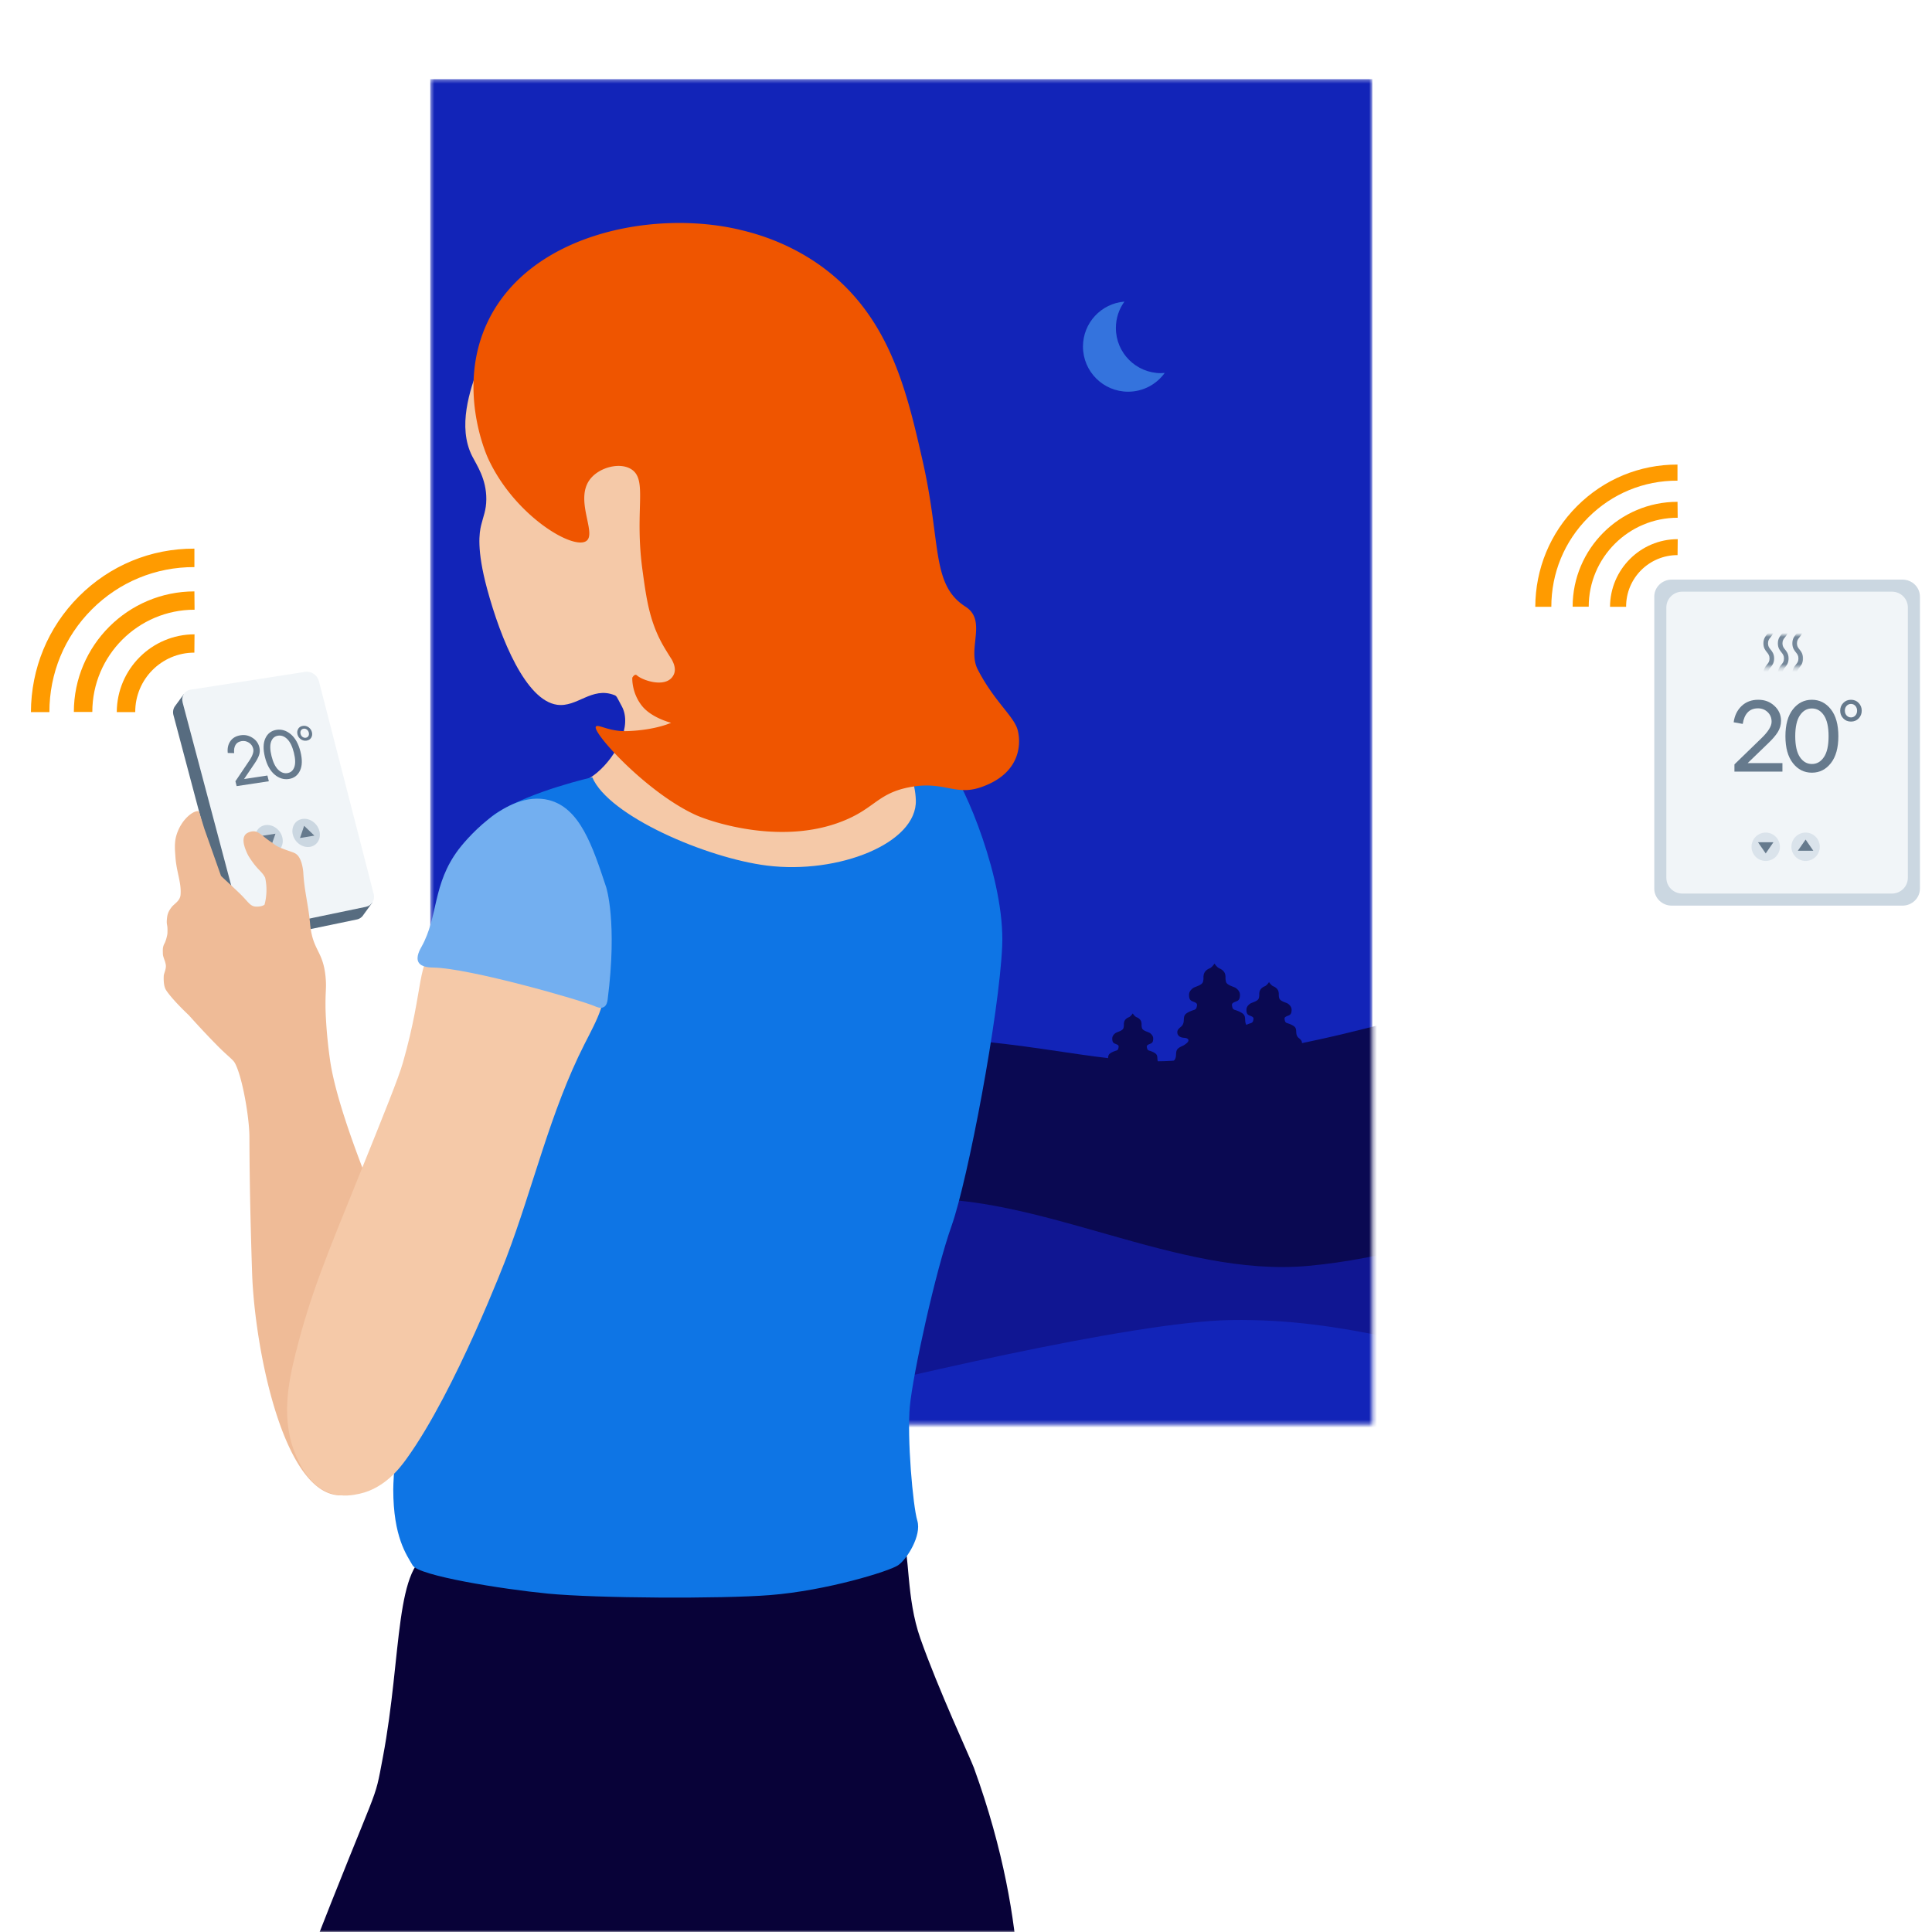
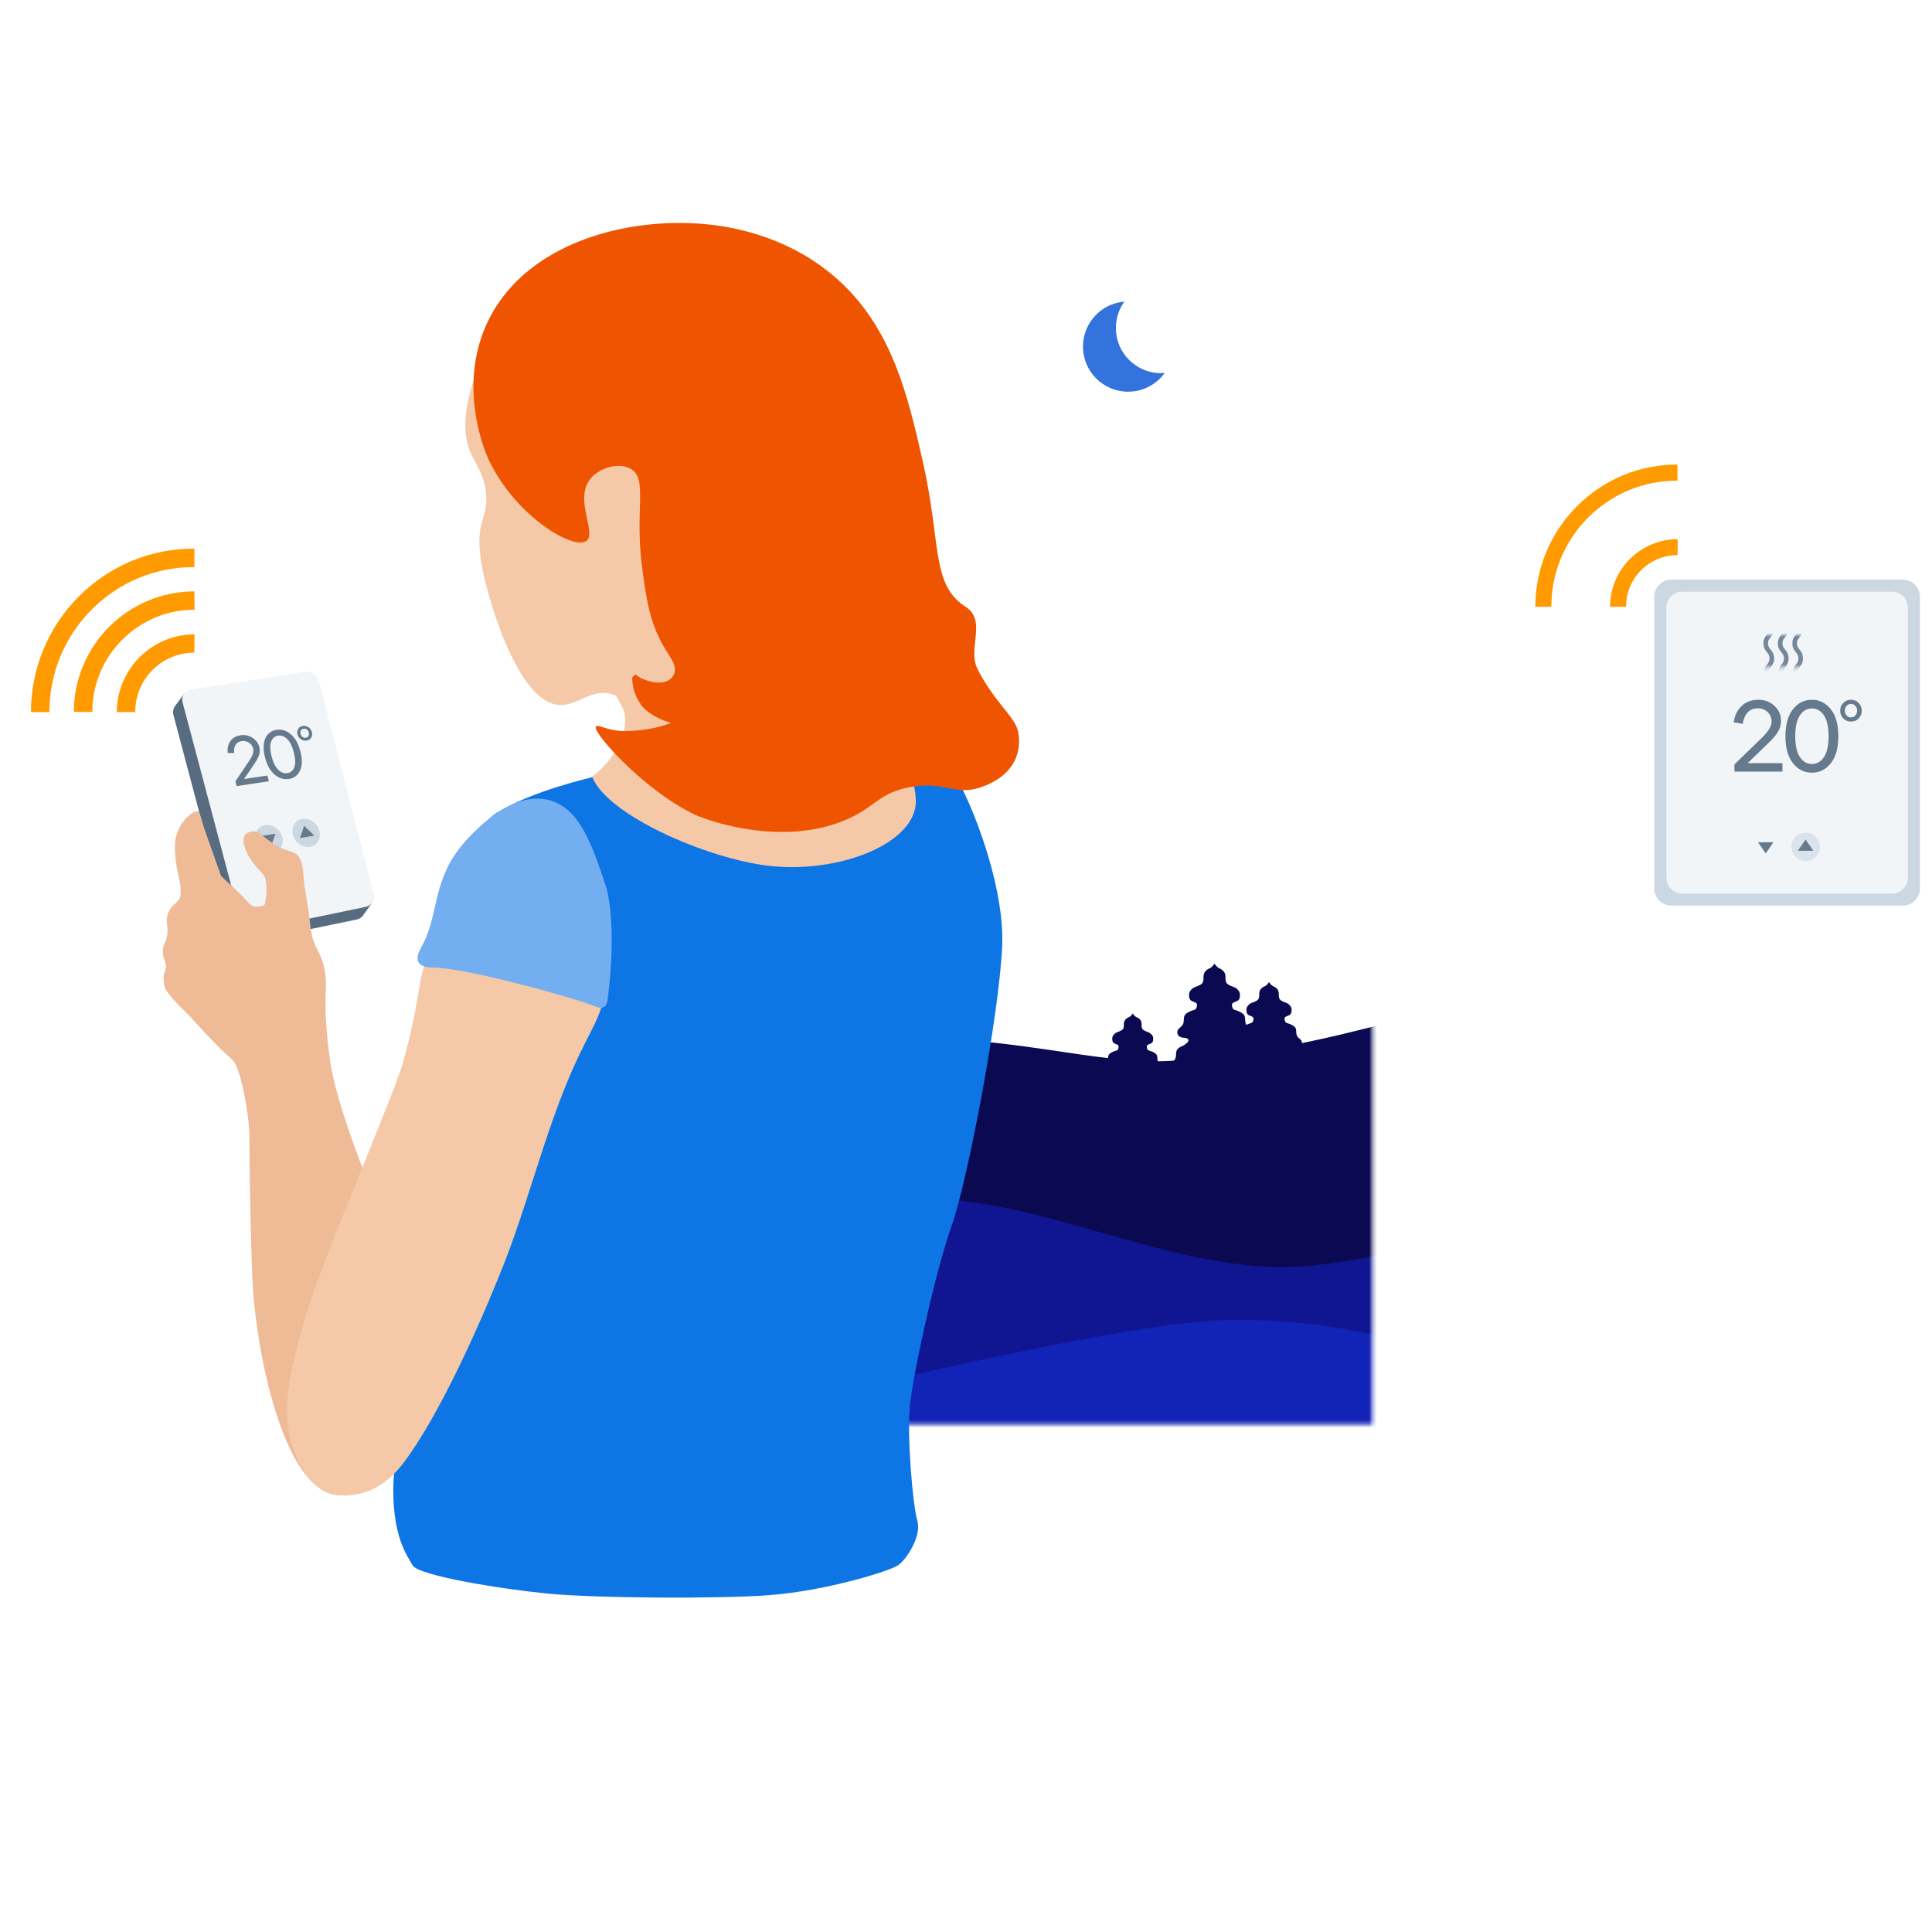
<svg xmlns="http://www.w3.org/2000/svg" width="496" height="496" fill="none">
  <g clip-path="url(#a)">
    <mask id="b" style="mask-type:luminance" maskUnits="userSpaceOnUse" x="110" y="20" width="243" height="346">
      <path d="M352.32 20.32H110.46v345.35h241.86V20.32Z" fill="#fff" />
    </mask>
    <g mask="url(#b)">
-       <path d="M352.32 20.32H110.46v345.35h241.86V20.32Z" fill="#1224B8" />
      <path d="M355.16 262.87c-11.83 3.03-31.19 8.02-54.38 9.47-20.01 1.25-41.65-7.34-78.53-5.87-20.2.8-35.78 8.25-49.26 8.23-13.48-.02-23.74-4.18-37.76-3.88-14.03.31-35.33 4.84-35.33 4.84l.21 94.64 255.06-1.2V262.86l-.01.01Z" fill="#0A0952" />
      <path d="M442.6 301.75c-35.29-.88-66.82 19.61-106.77 23.24-33.91 3.08-69-18.88-102.57-17.16-1.74.09-3.74.26-5.95.5V419.3h231.01V303.04c-4.71-.69-9.91-1.15-15.72-1.3v.01Z" fill="#101692" />
      <path d="M356.06 343.25c-12.1-2.51-25.04-4.59-39.98-4.36-25.65.4-89.62 15.77-115.9 22.34v48.91h155.87v-66.89h.01Z" fill="#1224B8" />
    </g>
    <path d="M298.07 95.8c-6.4 0-11.59-5.19-11.59-11.59 0-2.53.81-4.87 2.19-6.78-5.96.48-10.64 5.46-10.64 11.54 0 6.4 5.19 11.59 11.59 11.59 3.87 0 7.29-1.9 9.39-4.81-.31.03-.63.04-.95.04l.01.01Z" fill="#3473DD" />
    <path d="M311.75 274.88s.26.34 2.36.38c2.1.03 2.05-.76 3.37-.66.66.05 1.04.15 1.25.24.07.05.15.1.24.14l.03.03c.58.27 1.48.42 2.76.32.88-.07 1.57-.57 1.57-1.44 0-.67-.5-1.02-1.02-1.46-1.1-1.04-.26-2.27-1.08-3.15-.21-.23-.64-.49-1.17-.73-.06-.03-.13-.05-.19-.08-.21-.1-.58-.32-1.03-.74-.74-.68-.23-1.22.61-1.27.15-.01.29-.02.41-.05.85-.09 1.48-.57 1.48-1.41 0-.67-.5-1.02-1.02-1.46-1.1-1.04-.26-2.27-1.08-3.15-.29-.31-.99-.69-1.8-.98-.06-.02-.13-.05-.2-.07-.07-.02-.14-.05-.21-.06-.27-.09-.54-.24-.65-.69-.16-.64-.17-.9.26-1.17.89-.51 1.69-.3 1.69-2.02 0-.55-.26-1.05-.68-1.43a2.8 2.8 0 0 0-.43-.35c-.51-.33-2.24-.68-2.47-1.56-.23-.88-.07-1.27-.16-1.6-.05-.81-.67-1.5-1.54-1.85-.01 0-.02-.01-.03-.02-.59-.23-1.22-1.2-1.22-1.2h-.01s-.63.97-1.22 1.2c-.01 0-.02.01-.03.02-.88.34-1.48 1.04-1.54 1.85-.1.33.08.73-.16 1.6-.24.89-1.97 1.23-2.47 1.56-.18.12-.33.24-.43.35-.43.38-.68.89-.68 1.43 0 1.72.8 1.52 1.69 2.02.43.27.41.53.26 1.17-.11.44-.38.59-.65.69l-.21.06c-.07.02-.14.04-.2.07-.81.28-1.51.66-1.8.98-.82.87.02 2.11-1.08 3.14-.52.44-1.02.79-1.02 1.46 0 .85.64 1.32 1.48 1.41.13.02.26.03.41.05.84.05 1.35.59.61 1.27-.45.41-.82.63-1.03.74-.07.02-.13.05-.19.08-.53.23-.96.5-1.17.73-.82.87.02 2.11-1.08 3.14-.52.45-1.02.8-1.02 1.47 0 .87.69 1.37 1.57 1.44 1.28.1 2.18-.05 2.76-.33l.03-.02c.09-.05.16-.09.24-.14.21-.09.59-.2 1.25-.24 1.32-.1 1.27.69 3.37.66 2.1-.03 2.36-.38 2.36-.38h-.03l-.06.01Z" fill="#0A0952" />
    <path d="M325.75 276.42s.23.3 2.09.34c1.86.03 1.81-.67 2.98-.58.59.04.92.13 1.11.21.06.04.13.09.21.13.02.02.02.03.02.03.51.24 1.31.37 2.44.28.78-.06 1.39-.51 1.39-1.28 0-.59-.44-.9-.9-1.29-.97-.92-.23-2.01-.95-2.78-.19-.2-.56-.43-1.03-.64a1.22 1.22 0 0 0-.17-.07c-.19-.09-.51-.28-.91-.65-.65-.6-.21-1.08.54-1.12.14 0 .26-.02.37-.04.75-.08 1.31-.5 1.31-1.25 0-.59-.45-.9-.9-1.29-.97-.92-.23-2.01-.95-2.78-.26-.28-.87-.61-1.59-.86-.05-.02-.11-.04-.18-.06-.06-.02-.13-.04-.19-.06-.24-.08-.47-.21-.57-.61-.14-.56-.15-.8.23-1.03.79-.45 1.49-.27 1.49-1.79 0-.48-.23-.93-.6-1.27-.1-.1-.22-.21-.38-.31-.45-.29-1.98-.6-2.19-1.38-.21-.77-.06-1.12-.15-1.42-.05-.71-.59-1.33-1.36-1.63 0 0-.02 0-.03-.02-.53-.21-1.08-1.06-1.08-1.06h-.01s-.56.86-1.08 1.06c-.01 0-.02 0-.03.02-.77.3-1.31.92-1.36 1.63-.09.3.07.64-.15 1.42-.21.78-1.74 1.09-2.19 1.38-.16.11-.29.21-.38.31-.38.34-.6.78-.6 1.27 0 1.52.71 1.34 1.49 1.79.38.24.37.47.23 1.03-.1.39-.33.53-.57.61l-.19.06-.18.06c-.72.25-1.33.58-1.59.86-.72.77.02 1.86-.95 2.77-.46.39-.9.7-.9 1.29 0 .75.56 1.17 1.31 1.25.11.02.23.03.37.04.74.04 1.19.52.54 1.12-.4.37-.73.56-.91.65-.06.02-.11.05-.17.07-.47.21-.85.44-1.03.64-.72.77.02 1.86-.95 2.77-.46.4-.9.71-.9 1.3 0 .77.61 1.21 1.39 1.28 1.13.09 1.93-.04 2.44-.29l.03-.01c.08-.04.15-.08.21-.13.19-.08.53-.18 1.11-.21 1.17-.09 1.12.61 2.98.58 1.86-.03 2.09-.34 2.09-.34h-.1ZM290.8 282.2s.21.28 1.89.31c1.68.03 1.64-.61 2.7-.53.53.04.83.12 1.01.19.06.04.12.08.19.11l.02.02c.47.22 1.19.34 2.21.26.71-.06 1.26-.46 1.26-1.16 0-.53-.4-.81-.82-1.17-.88-.83-.21-1.82-.87-2.52-.17-.18-.51-.39-.94-.58l-.15-.06c-.17-.08-.46-.26-.83-.59-.59-.55-.19-.98.49-1.02.12 0 .23-.02.33-.04.68-.07 1.19-.46 1.19-1.13 0-.53-.4-.82-.82-1.17-.88-.83-.21-1.82-.87-2.52-.23-.25-.79-.56-1.44-.78-.05-.02-.1-.04-.16-.05-.06-.02-.11-.04-.17-.05-.22-.07-.43-.19-.52-.55-.13-.51-.14-.72.21-.94.71-.41 1.35-.24 1.35-1.62 0-.44-.21-.84-.55-1.15-.09-.09-.2-.19-.35-.28-.41-.27-1.79-.54-1.98-1.25-.19-.7-.05-1.02-.13-1.29-.04-.65-.53-1.2-1.23-1.48 0 0-.02 0-.03-.01-.48-.19-.98-.96-.98-.96h-.01s-.5.78-.98.96c-.01 0-.02 0-.03.01-.7.28-1.19.83-1.23 1.48-.08.27.06.58-.13 1.29-.19.71-1.58.99-1.98 1.25-.15.1-.26.19-.35.28-.34.31-.55.71-.55 1.15 0 1.38.64 1.21 1.35 1.62.35.21.33.43.21.94-.09.36-.3.48-.52.55l-.17.05c-.06.02-.11.03-.16.05-.65.23-1.21.53-1.44.78-.66.7.02 1.69-.87 2.51-.42.35-.82.63-.82 1.17 0 .68.51 1.06 1.19 1.13.1.02.21.03.33.04.68.04 1.08.47.49 1.02-.36.33-.66.51-.83.59l-.15.06c-.42.19-.77.4-.94.58-.66.7.02 1.69-.87 2.51-.42.36-.82.64-.82 1.18 0 .7.55 1.1 1.26 1.16 1.03.08 1.75-.04 2.21-.27l.02-.01c.07-.04.13-.07.19-.11.17-.07.48-.16 1.01-.19 1.06-.08 1.01.55 2.7.53 1.68-.03 1.89-.31 1.89-.31h-.02l.01.01Z" fill="#0A0952" />
    <path fill-rule="evenodd" clip-rule="evenodd" d="m91.58 236.06-28.72 5.97c-1.47.32-3.01-.67-3.4-2.2l-14.92-56.21c-.218-.817-.082-1.609.31-2.216v-.004l.035-.048c.03-.044.062-.087.095-.13l2.25-3.072 5.19 1.08-.004.173 23.604-3.673c1.53-.23 3.1.84 3.5 2.37l13.636 52.993 2.444.607-2.283 3.144a2.608 2.608 0 0 1-1.737 1.216Z" fill="#576C80" />
    <path d="m93.93 232.81-28.72 5.97c-1.47.32-3.01-.67-3.4-2.2l-14.92-56.21c-.42-1.57.47-3.05 1.98-3.3l29.5-4.59c1.53-.23 3.1.84 3.5 2.37l14.08 54.72c.38 1.49-.53 2.94-2.02 3.24Z" fill="#F1F5F8" />
    <path d="M488.415 148.8h-59.229c-2.478 0-4.486 1.953-4.486 4.363v74.974c0 2.41 2.008 4.363 4.486 4.363h59.229c2.477 0 4.485-1.953 4.485-4.363v-74.974c0-2.41-2.008-4.363-4.485-4.363Z" fill="#CBD7E1" />
    <path d="M485.722 151.9h-53.845c-2.252 0-4.077 1.809-4.077 4.04v69.42c0 2.231 1.825 4.04 4.077 4.04h53.845c2.252 0 4.078-1.809 4.078-4.04v-69.42c0-2.231-1.826-4.04-4.078-4.04Z" fill="#F1F5F8" />
    <mask id="c" style="mask-type:luminance" maskUnits="userSpaceOnUse" x="452" y="163" width="12" height="9">
      <path d="M463.48 163H452v8.3h11.48V163Z" fill="#fff" />
    </mask>
    <g mask="url(#c)" fill="#75889A">
      <path d="M453.9 172.93h-1.18c0-1.18.51-1.8.92-2.31.37-.45.65-.81.65-1.57s-.29-1.12-.65-1.57c-.41-.5-.92-1.13-.92-2.31 0-1.18.51-1.8.92-2.31.37-.45.65-.81.65-1.56h1.18c0 1.18-.51 1.8-.92 2.31-.37.45-.65.81-.65 1.56s.29 1.12.65 1.57c.41.5.92 1.13.92 2.31 0 1.18-.51 1.8-.92 2.31-.37.45-.65.81-.65 1.57ZM457.61 172.93h-1.18c0-1.18.51-1.8.92-2.31.37-.45.65-.81.65-1.57s-.29-1.12-.65-1.57c-.41-.5-.92-1.13-.92-2.31 0-1.18.51-1.8.92-2.31.37-.45.65-.81.65-1.56h1.18c0 1.18-.51 1.8-.92 2.31-.37.45-.65.81-.65 1.56s.29 1.12.65 1.57c.41.5.92 1.13.92 2.31 0 1.18-.51 1.8-.92 2.31-.37.45-.65.81-.65 1.57ZM461.33 172.93h-1.18c0-1.18.51-1.8.91-2.31.37-.45.65-.81.65-1.57s-.29-1.12-.65-1.57c-.41-.5-.91-1.13-.91-2.31 0-1.18.51-1.8.92-2.31.36-.45.65-.81.65-1.56h1.18c0 1.18-.51 1.8-.92 2.31-.36.45-.65.81-.65 1.56s.29 1.12.65 1.57c.41.5.91 1.13.91 2.31 0 1.18-.51 1.8-.91 2.31-.37.45-.65.81-.65 1.57Z" />
    </g>
    <path d="m445.28 196.24 6.9-6.69c1.76-1.69 2.64-3.11 2.64-4.25 0-1.02-.34-1.85-1.02-2.49-.68-.64-1.51-.96-2.48-.96-1.11 0-1.99.35-2.64 1.04-.65.69-1.08 1.68-1.27 2.96l-2.33-.42c.24-1.73.92-3.12 2.05-4.19 1.12-1.06 2.54-1.59 4.25-1.59s3.03.52 4.16 1.56c1.13 1.04 1.7 2.32 1.7 3.84 0 1.05-.28 2.02-.83 2.9-.55.88-1.37 1.83-2.44 2.85l-5.29 5.11h8.92v2.18h-12.32v-1.85ZM460.29 182.1c1.28-1.63 2.9-2.45 4.87-2.45 1.97 0 3.6.82 4.88 2.45 1.28 1.63 1.92 3.94 1.92 6.91s-.64 5.28-1.92 6.91c-1.28 1.63-2.9 2.45-4.88 2.45s-3.6-.82-4.87-2.45c-1.28-1.63-1.92-3.94-1.92-6.91s.64-5.28 1.92-6.91Zm1.79 12.26c.8 1.18 1.82 1.78 3.09 1.78 1.27 0 2.29-.59 3.09-1.78.8-1.18 1.19-2.97 1.19-5.35 0-2.38-.4-4.17-1.19-5.35-.79-1.18-1.82-1.78-3.09-1.78-1.27 0-2.29.59-3.09 1.78-.79 1.18-1.19 2.97-1.19 5.35 0 2.38.4 4.17 1.19 5.35ZM473.22 180.47c.53-.55 1.19-.82 1.98-.82s1.46.27 1.98.82c.52.55.78 1.21.78 1.98s-.26 1.44-.78 1.98c-.52.55-1.18.82-1.98.82s-1.46-.27-1.98-.82c-.53-.55-.79-1.21-.79-1.98s.26-1.44.79-1.98Zm.86 3.22c.3.32.68.49 1.12.49.44 0 .82-.16 1.12-.49.3-.33.45-.74.45-1.24s-.15-.91-.45-1.24c-.3-.33-.68-.49-1.12-.49-.44 0-.82.16-1.12.49-.3.32-.45.74-.45 1.24s.15.91.45 1.24Z" fill="#667A8D" />
    <path d="M398.28 155.79h-4.13c.04-9.74 3.8-18.93 10.71-25.84 6.91-6.91 16.07-10.71 25.8-10.68v4.13c-8.65-.04-16.79 3.33-22.91 9.45-6.12 6.12-9.48 14.26-9.48 22.95l.01-.01Z" fill="#FF9B00" />
-     <path d="M430.67 128.83c-14.84 0-26.93 12.09-26.93 26.93h4.13c0-12.59 10.24-22.84 22.84-22.84l-.04-4.09Z" fill="#FF9B00" />
    <path d="M430.71 138.42c-9.55 0-17.34 7.78-17.37 17.37h4.13c-.04-7.35 5.9-13.28 13.21-13.28l.04-4.09h-.01ZM12.68 182.82H7.94c.04-11.19 4.37-21.76 12.31-29.7 7.95-7.95 18.47-12.31 29.66-12.27v4.74c-9.94-.04-19.3 3.83-26.33 10.86-7.03 7.03-10.9 16.39-10.9 26.37Z" fill="#FF9B00" />
    <path d="M49.91 151.83c-17.06 0-30.95 13.89-30.95 30.95h4.74c0-14.48 11.77-26.25 26.25-26.25l-.04-4.7Z" fill="#FF9B00" />
    <path d="M49.95 162.85c-10.98 0-19.93 8.94-19.97 19.97h4.74c-.04-8.44 6.78-15.27 15.18-15.27l.04-4.7h.01Z" fill="#FF9B00" />
-     <path d="M453.31 221.03a3.64 3.64 0 1 0 0-7.28 3.64 3.64 0 0 0 0 7.28Z" fill="#DAE3EB" />
    <path d="M451.33 216.23h3.96l-1.98 2.87-1.98-2.87Z" fill="#667A8D" />
    <path d="M463.55 221.03a3.64 3.64 0 1 0 0-7.28 3.64 3.64 0 0 0 0 7.28Z" fill="#DAE3EB" />
    <path d="M465.53 218.41h-3.97l1.99-2.87 1.98 2.87Z" fill="#667A8D" />
    <path d="M72.45 214.86c.55 1.98-.52 3.83-2.39 4.14-1.87.31-3.83-1.04-4.38-3.02-.55-1.98.52-3.83 2.39-4.14 1.87-.31 3.83 1.04 4.38 3.02Z" fill="#CBD7E1" />
    <path d="m67.024 214.61 3.696-.575-1.09 3.12-2.606-2.545Z" fill="#667A8D" />
    <path d="M81.98 213.27c.55 1.98-.52 3.83-2.39 4.14-1.87.31-3.83-1.04-4.38-3.02-.55-1.98.52-3.83 2.39-4.14 1.87-.31 3.83 1.04 4.38 3.02Z" fill="#CBD7E1" />
    <path d="m80.71 214.53-3.69.61 1.06-3.13 2.63 2.52ZM60.44 200.57l3.51-5.21c.9-1.32 1.25-2.37 1.06-3.13-.17-.69-.54-1.21-1.11-1.57-.57-.36-1.17-.49-1.83-.4-.74.11-1.28.43-1.6.97-.32.54-.44 1.24-.36 2.12l-1.64-.04c-.13-1.19.09-2.2.67-3.03.58-.83 1.44-1.33 2.59-1.51 1.15-.18 2.12.04 3.06.63.94.58 1.53 1.39 1.79 2.41.18.71.15 1.39-.07 2.04-.22.65-.61 1.37-1.16 2.17L62.66 200l5.99-.9.37 1.47-8.27 1.25-.31-1.24v-.01ZM68.14 189.52c.58-1.23 1.54-1.95 2.86-2.15 1.32-.2 2.55.19 3.69 1.16 1.13.97 1.95 2.46 2.45 4.46.5 2 .46 3.62-.12 4.85-.58 1.23-1.54 1.95-2.86 2.15-1.32.2-2.55-.19-3.69-1.16-1.13-.97-1.95-2.46-2.45-4.46-.5-2-.46-3.62.12-4.85Zm3.27 8.08c.73.72 1.52 1.01 2.37.88.85-.13 1.44-.63 1.77-1.51.33-.88.3-2.12-.1-3.73-.4-1.61-.97-2.77-1.7-3.49-.73-.72-1.52-1.01-2.37-.88-.85.13-1.44.63-1.77 1.51-.33.88-.3 2.12.1 3.73.4 1.61.97 2.77 1.7 3.49ZM76.55 187.11c.26-.42.66-.67 1.2-.75.54-.08 1.02.04 1.47.35.44.32.73.74.86 1.26s.07 1-.19 1.42c-.26.42-.65.67-1.19.75-.54.08-1.03-.04-1.47-.35-.45-.32-.73-.73-.86-1.26s-.07-1 .2-1.42h-.02Zm1.12 2.08c.26.19.54.26.84.21.3-.05.52-.19.67-.44.15-.25.18-.54.1-.88-.08-.34-.26-.6-.51-.79-.25-.19-.54-.26-.84-.21-.3.05-.52.19-.67.44-.15.25-.18.54-.1.88.08.34.26.6.51.79Z" fill="#667A8D" />
    <path d="M122.75 94.3c-2.03 5.74-5.38 15.2-1.53 22.81 1.14 2.26 3.67 5.83 3.63 11.08-.02 2.85-.78 4.34-1.34 6.69-.43 1.82-1.2 6.12 1.53 16.24 3.56 13.19 10.01 28.68 17.96 29.81 5.18.74 8.89-4.74 14.72-2.48.64.25.61.47 1.91 2.87 2.73 5.01-1.36 12.83-6.31 17.01-4.05 3.42-6.51 2.58-7.45 4.59-2.66 5.64 13.78 14.23 30.77 21.98 16.49 7.53 60.92 14.61 63.83-8.41 3.63-28.67 1.15-35.55-2.68-86.57-.25-3.38-9.84-36.24-30.58-55.61-9.61-8.98-17.55-11.12-21.4-11.85-2.31-.43-8.57-1.38-19.68 1.53-10.5 2.75-35.98 9.4-43.38 30.32v-.01Z" fill="#F5C9A8" />
    <mask id="d" style="mask-type:luminance" maskUnits="userSpaceOnUse" x="22" y="376" width="258" height="120">
      <path d="M279.72 376.72H22.32V496h257.4V376.72Z" fill="#fff" />
    </mask>
    <g mask="url(#d)">
-       <path d="M231.68 393.46c1.9 5.64.96 16.82 4.59 27.14 4.59 13.06 12.9 30.89 13.76 33.25 15.47 42.57 11.08 71.48 11.08 71.48.41 9.52-.87 25.84-3.44 58.48-1.9 24.24-4.2 38.6-4.2 38.6L83 615.91s-42.91-4.02-43.57-6.5c5.35-19.11 8.74-34.55 18.35-54.28 8.42-17.29 14.03-32.91 21.02-50.84 19.18-49.18 17.07-40.32 19.49-53.13 5.02-26.58 2.87-50.22 13-52.75 7.64-1.91 38.44-24.85 120.4-4.97l-.01.02Z" fill="#080238" />
-     </g>
+       </g>
    <path d="M152.05 199.54c4.2 9.94 29.3 20.73 44.85 22.68 18.35 2.29 38.6-5.73 38.22-16.82-.31-8.86-6.5-13.76-6.5-13.76s10.7 0 14.91 4.97c4.21 4.97 14.49 29.38 13.76 46.25-.76 17.58-8.79 60.01-13 71.86-4.2 11.85-9.94 38.22-10.7 46.25-.76 8.03.76 25.61 1.91 29.43 1.15 3.82-2.68 9.94-4.97 11.47-2.29 1.53-18.35 6.5-32.87 7.64-12.57.99-44.56.82-56.95-.38-11.85-1.15-33.25-4.59-34.78-7.26-1.53-2.67-4.97-7.26-4.97-19.49 0-12.23 13.38-144.1 12.61-149.45-.77-5.35 8.49-20.84 13.89-24.21 9.17-5.73 24.59-9.17 24.59-9.17v-.01Z" fill="#0E75E5" />
    <path d="M68.04 225.28c-.84-1.65-1.87-1.85-3.92-5.02a9 9 0 0 1-.86-1.62c-.41-1-1.27-3.11-.29-4.35.41-.52 1.41-.86 2.1-.87 1.42-.02 2.42 1.39 4.63 2.82.85.55.91.88 2.83 1.62 2.49.97 3.09.94 3.82 1.67 1.17 1.17 1.48 3.83 1.52 4.57.27 4.69 1.3 8.28 1.73 12.96.64 7.06 3.28 6.84 3.97 13.62.3 3-.06 3.45 0 8.12 0 0 .08 5.91 1.19 13.55 1.72 11.75 9.66 30.91 11.13 34.76 10.33 27.07 1.23 75.81-7.51 76.74-15.36 1.64-23.01-37.53-23.66-57.05-.71-21.52-.66-32.25-.69-35.11-.05-5.07-1.89-15.6-3.79-18.88-.46-.8-2.05-1.94-4.27-4.19-3.86-3.89-7.5-7.99-7.5-7.99-1.05-.99-4.4-4.23-5.83-6.43-.62-.96-.65-2.55-.6-3.7.02-.55.67-1.77.53-2.75-.18-1.24-.76-1.99-.76-3.01 0-.79-.13-1.53.44-2.57.35-.63.71-2.11.73-2.52.12-2.49-.27-1.96-.14-3.56.09-1.03.17-1.86 1.25-3.24.64-.82 2.13-1.56 2.26-3.1.27-3.21-1.09-5.91-1.33-9.99-.05-.88-.32-3.11.18-4.99 1.23-4.64 4.93-7.03 5.89-6.43l1.38 4.45 4.27 12.08c.69.69 3.72 3.42 5.19 4.89 1.69 1.68 2.27 2.83 3.58 2.98.05 0 1.55.15 2.4-.48.54-1.98.72-4.51.14-7.01l-.01.03Z" fill="#EFBB97" />
-     <path d="M112.6 242.26c-5.9 4.92-3.49 10.67-9.17 30.58-1.08 3.79-4.62 12.58-11.66 30-7.68 19.03-12.01 29.17-15.86 44.53-1.89 7.53-3.93 17.37.19 26.56 1.12 2.51 3.47 7.55 8.6 9.36 3.21 1.14 6.12.53 7.64.19 6.4-1.42 10.32-6.59 12.04-8.98 12.63-17.5 25.61-51.6 25.61-51.6 6.93-18.19 11.25-37.49 20.07-54.85 3.31-6.51 6.25-11.52 4.4-16.82-4.21-12.03-30.58-18.39-41.85-8.98l-.01.01Z" fill="#F5C9A8" />
+     <path d="M112.6 242.26c-5.9 4.92-3.49 10.67-9.17 30.58-1.08 3.79-4.62 12.58-11.66 30-7.68 19.03-12.01 29.17-15.86 44.53-1.89 7.53-3.93 17.37.19 26.56 1.12 2.51 3.47 7.55 8.6 9.36 3.21 1.14 6.12.53 7.64.19 6.4-1.42 10.32-6.59 12.04-8.98 12.63-17.5 25.61-51.6 25.61-51.6 6.93-18.19 11.25-37.49 20.07-54.85 3.31-6.51 6.25-11.52 4.4-16.82-4.21-12.03-30.58-18.39-41.85-8.98l-.01.01" fill="#F5C9A8" />
    <path d="M140.9 205.4c-11.15-2.83-22.41 11.67-23.12 12.61-6.85 9.04-5.19 17.24-9.56 25.04-.37.66-1.54 2.67-.76 4.01.77 1.33 3.07 1.32 3.82 1.34 9.27.16 37.9 8.36 41.47 9.94.32.14 1.46.68 2.29.19.72-.42.89-1.41.96-1.91 2.55-19.99-.38-28.86-.38-28.86-3.52-10.62-6.73-20.33-14.72-22.36Z" fill="#73AFF0" />
    <path fill-rule="evenodd" clip-rule="evenodd" d="M125.26 82.5c10.86-22.57 42.47-28.66 64.41-23.58l.01.01c3.94.91 15.96 3.85 26.45 13.8 13.19 12.52 17.09 29.59 20.7 45.43 1.642 7.192 2.422 13.15 3.072 18.108 1.285 9.805 2.056 15.696 7.968 19.482 3.208 2.049 2.866 5.296 2.507 8.697-.266 2.525-.541 5.136.623 7.403 2.218 4.321 4.68 7.422 6.655 9.908 1.81 2.278 3.209 4.04 3.635 5.752.89 3.58.68 11.13-9.51 14.61-3.355 1.147-5.726.695-8.393.186-2.635-.503-5.559-1.061-10.007-.186-4.504.884-6.75 2.489-9.273 4.292-1.7 1.216-3.527 2.522-6.257 3.758-16.21 7.36-35.44.8-39.3-.97-12.58-5.77-26.54-21.15-25.58-22.65.216-.337.863-.138 1.91.183 1.377.423 3.447 1.058 6.14.967 3.595-.121 7.96-.747 11.269-2.133-2.629-.732-5.754-2.187-7.459-4.327-2.75-3.45-2.5-7.26-2.5-7.26s.6-1.13 1.19-.59c1.35 1.24 6.96 3.2 9.07.43 1.084-1.429.681-2.976-.112-4.475a111.673 111.673 0 0 1-1.788-2.875c-3.89-6.47-4.71-12.48-5.75-20.13-.917-6.702-.773-11.939-.664-15.944.144-5.257.23-8.392-2.216-9.936-2.9-1.83-7.95-.52-10.35 2.3-2.559 2.993-1.683 7.157-.967 10.556.537 2.552.983 4.673-.183 5.544-3.36 2.51-18.59-6.55-25.3-21.28-.55-1.22-8.05-18.36 0-35.08Z" fill="#EF5500" />
  </g>
  <defs>
    <clipPath id="a">
      <path fill="#fff" d="M0 0h496v496H0z" />
    </clipPath>
  </defs>
</svg>